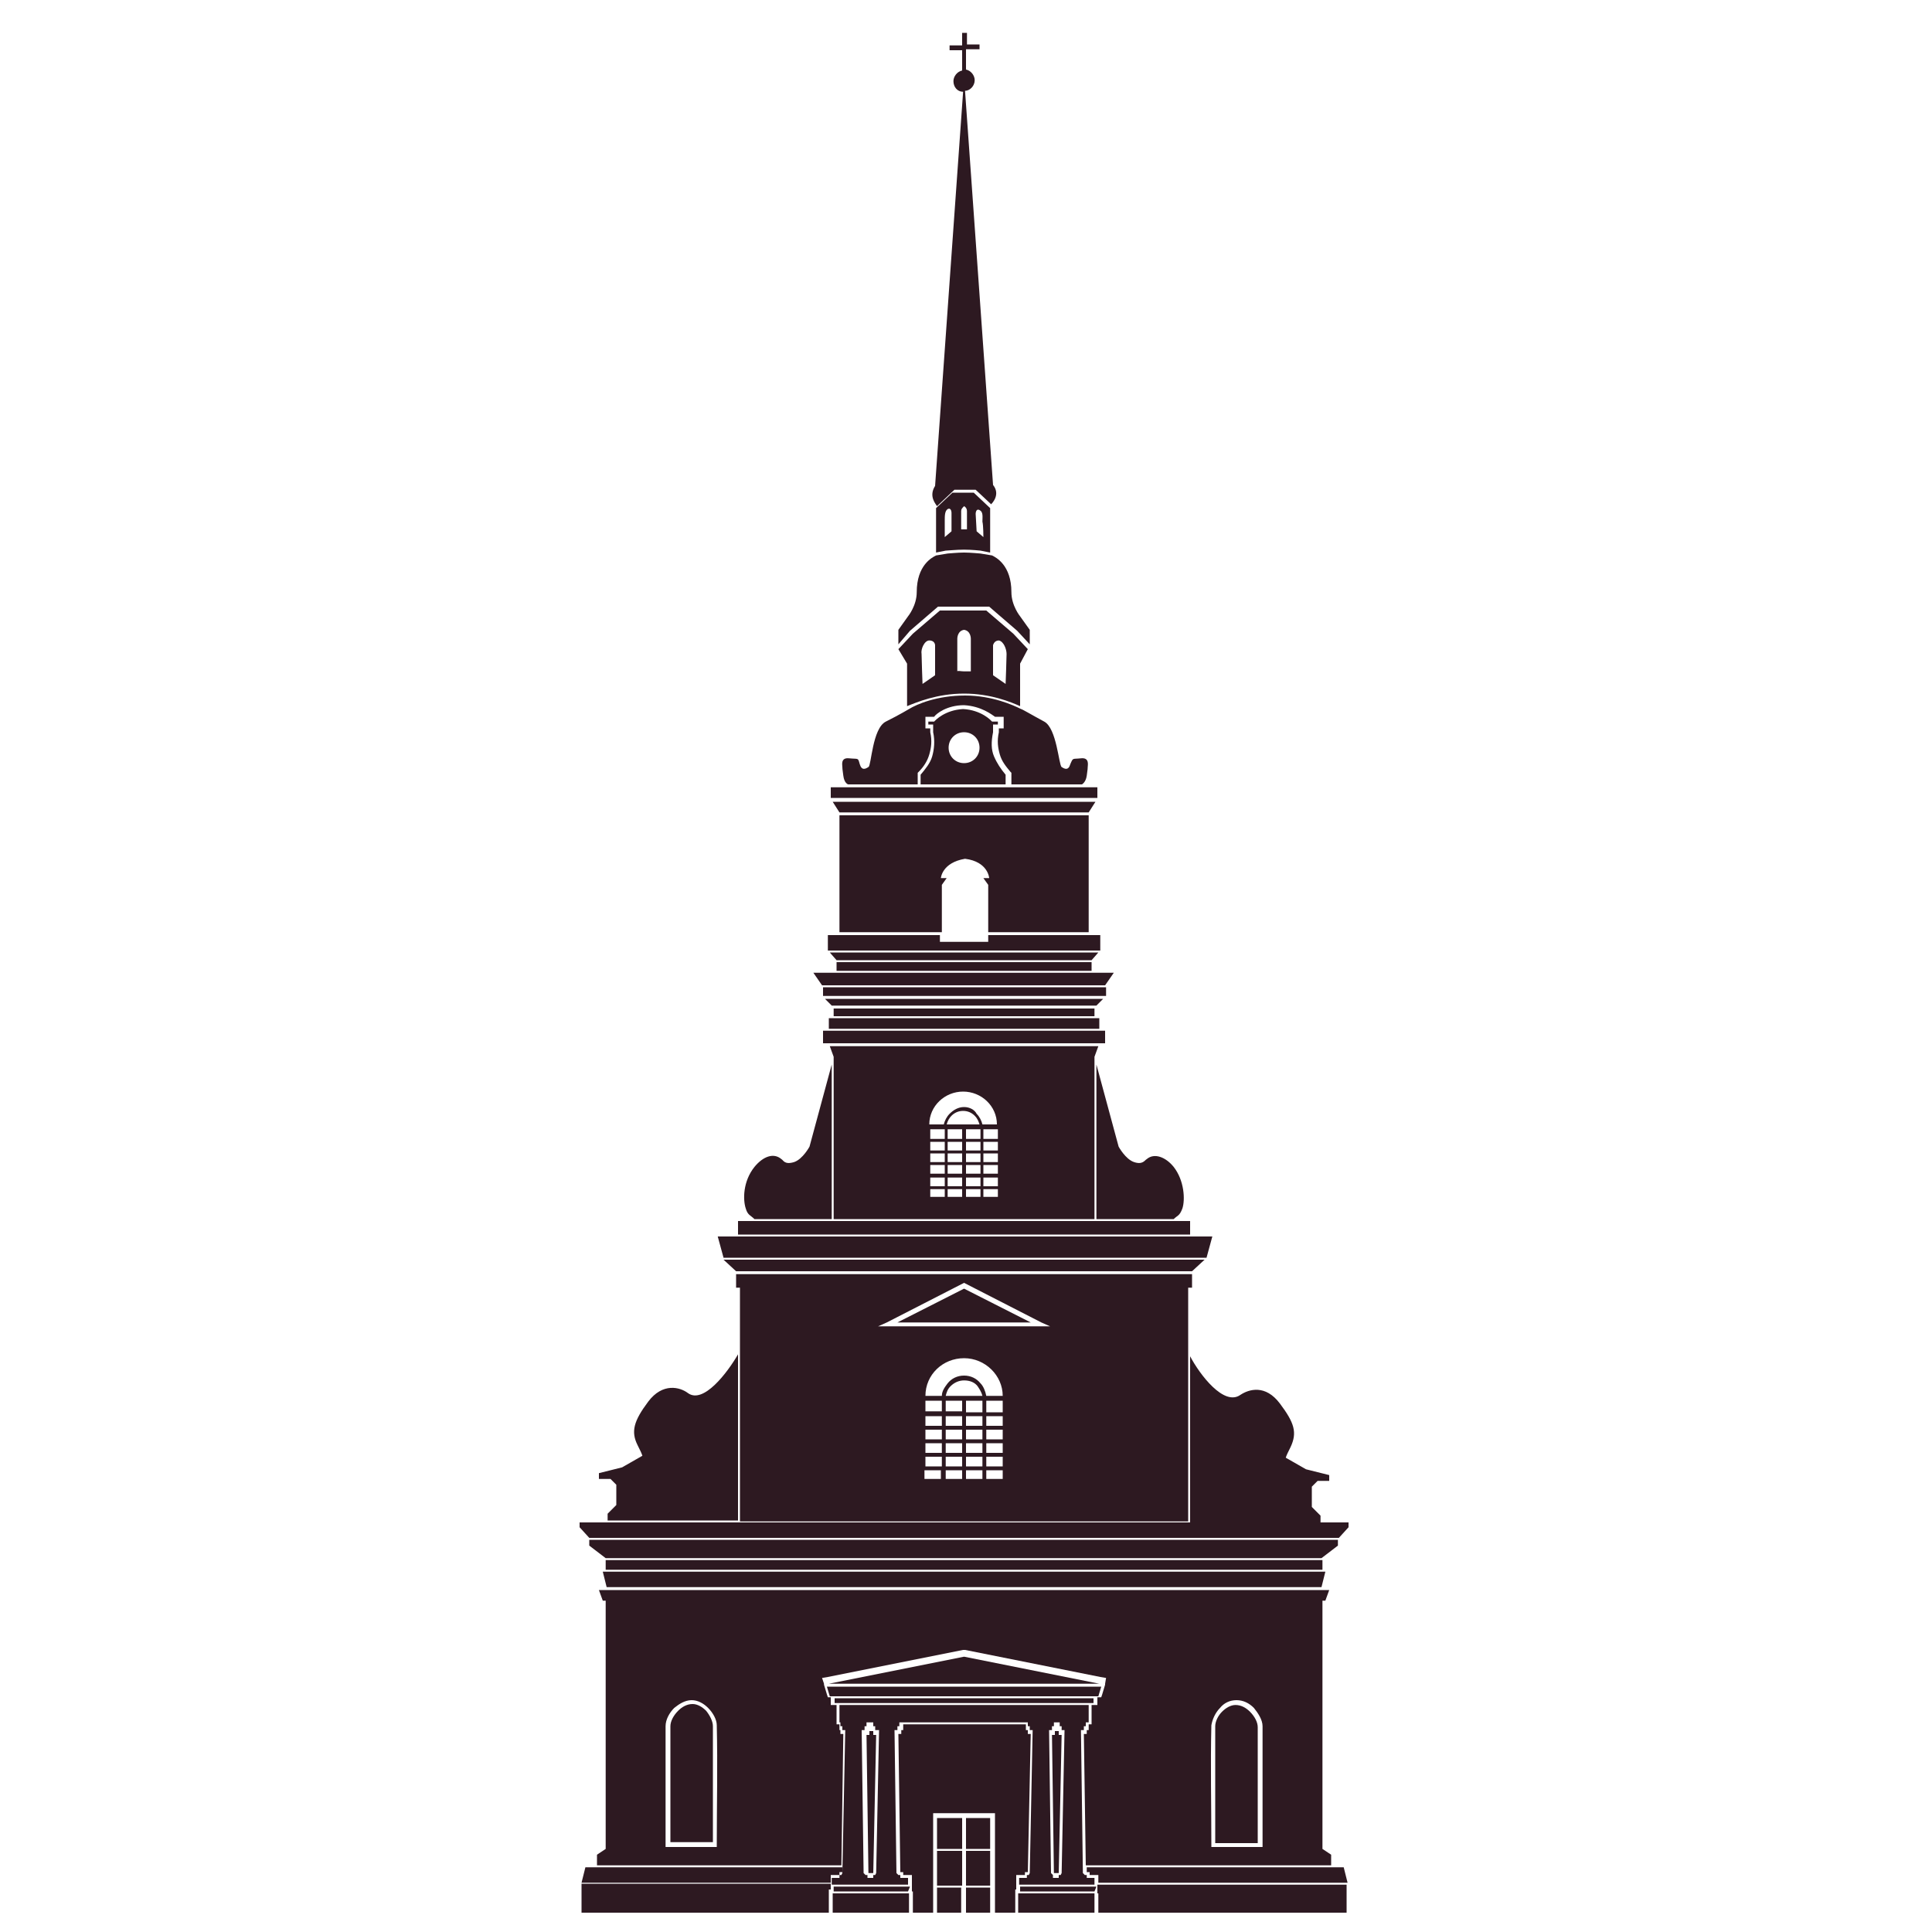
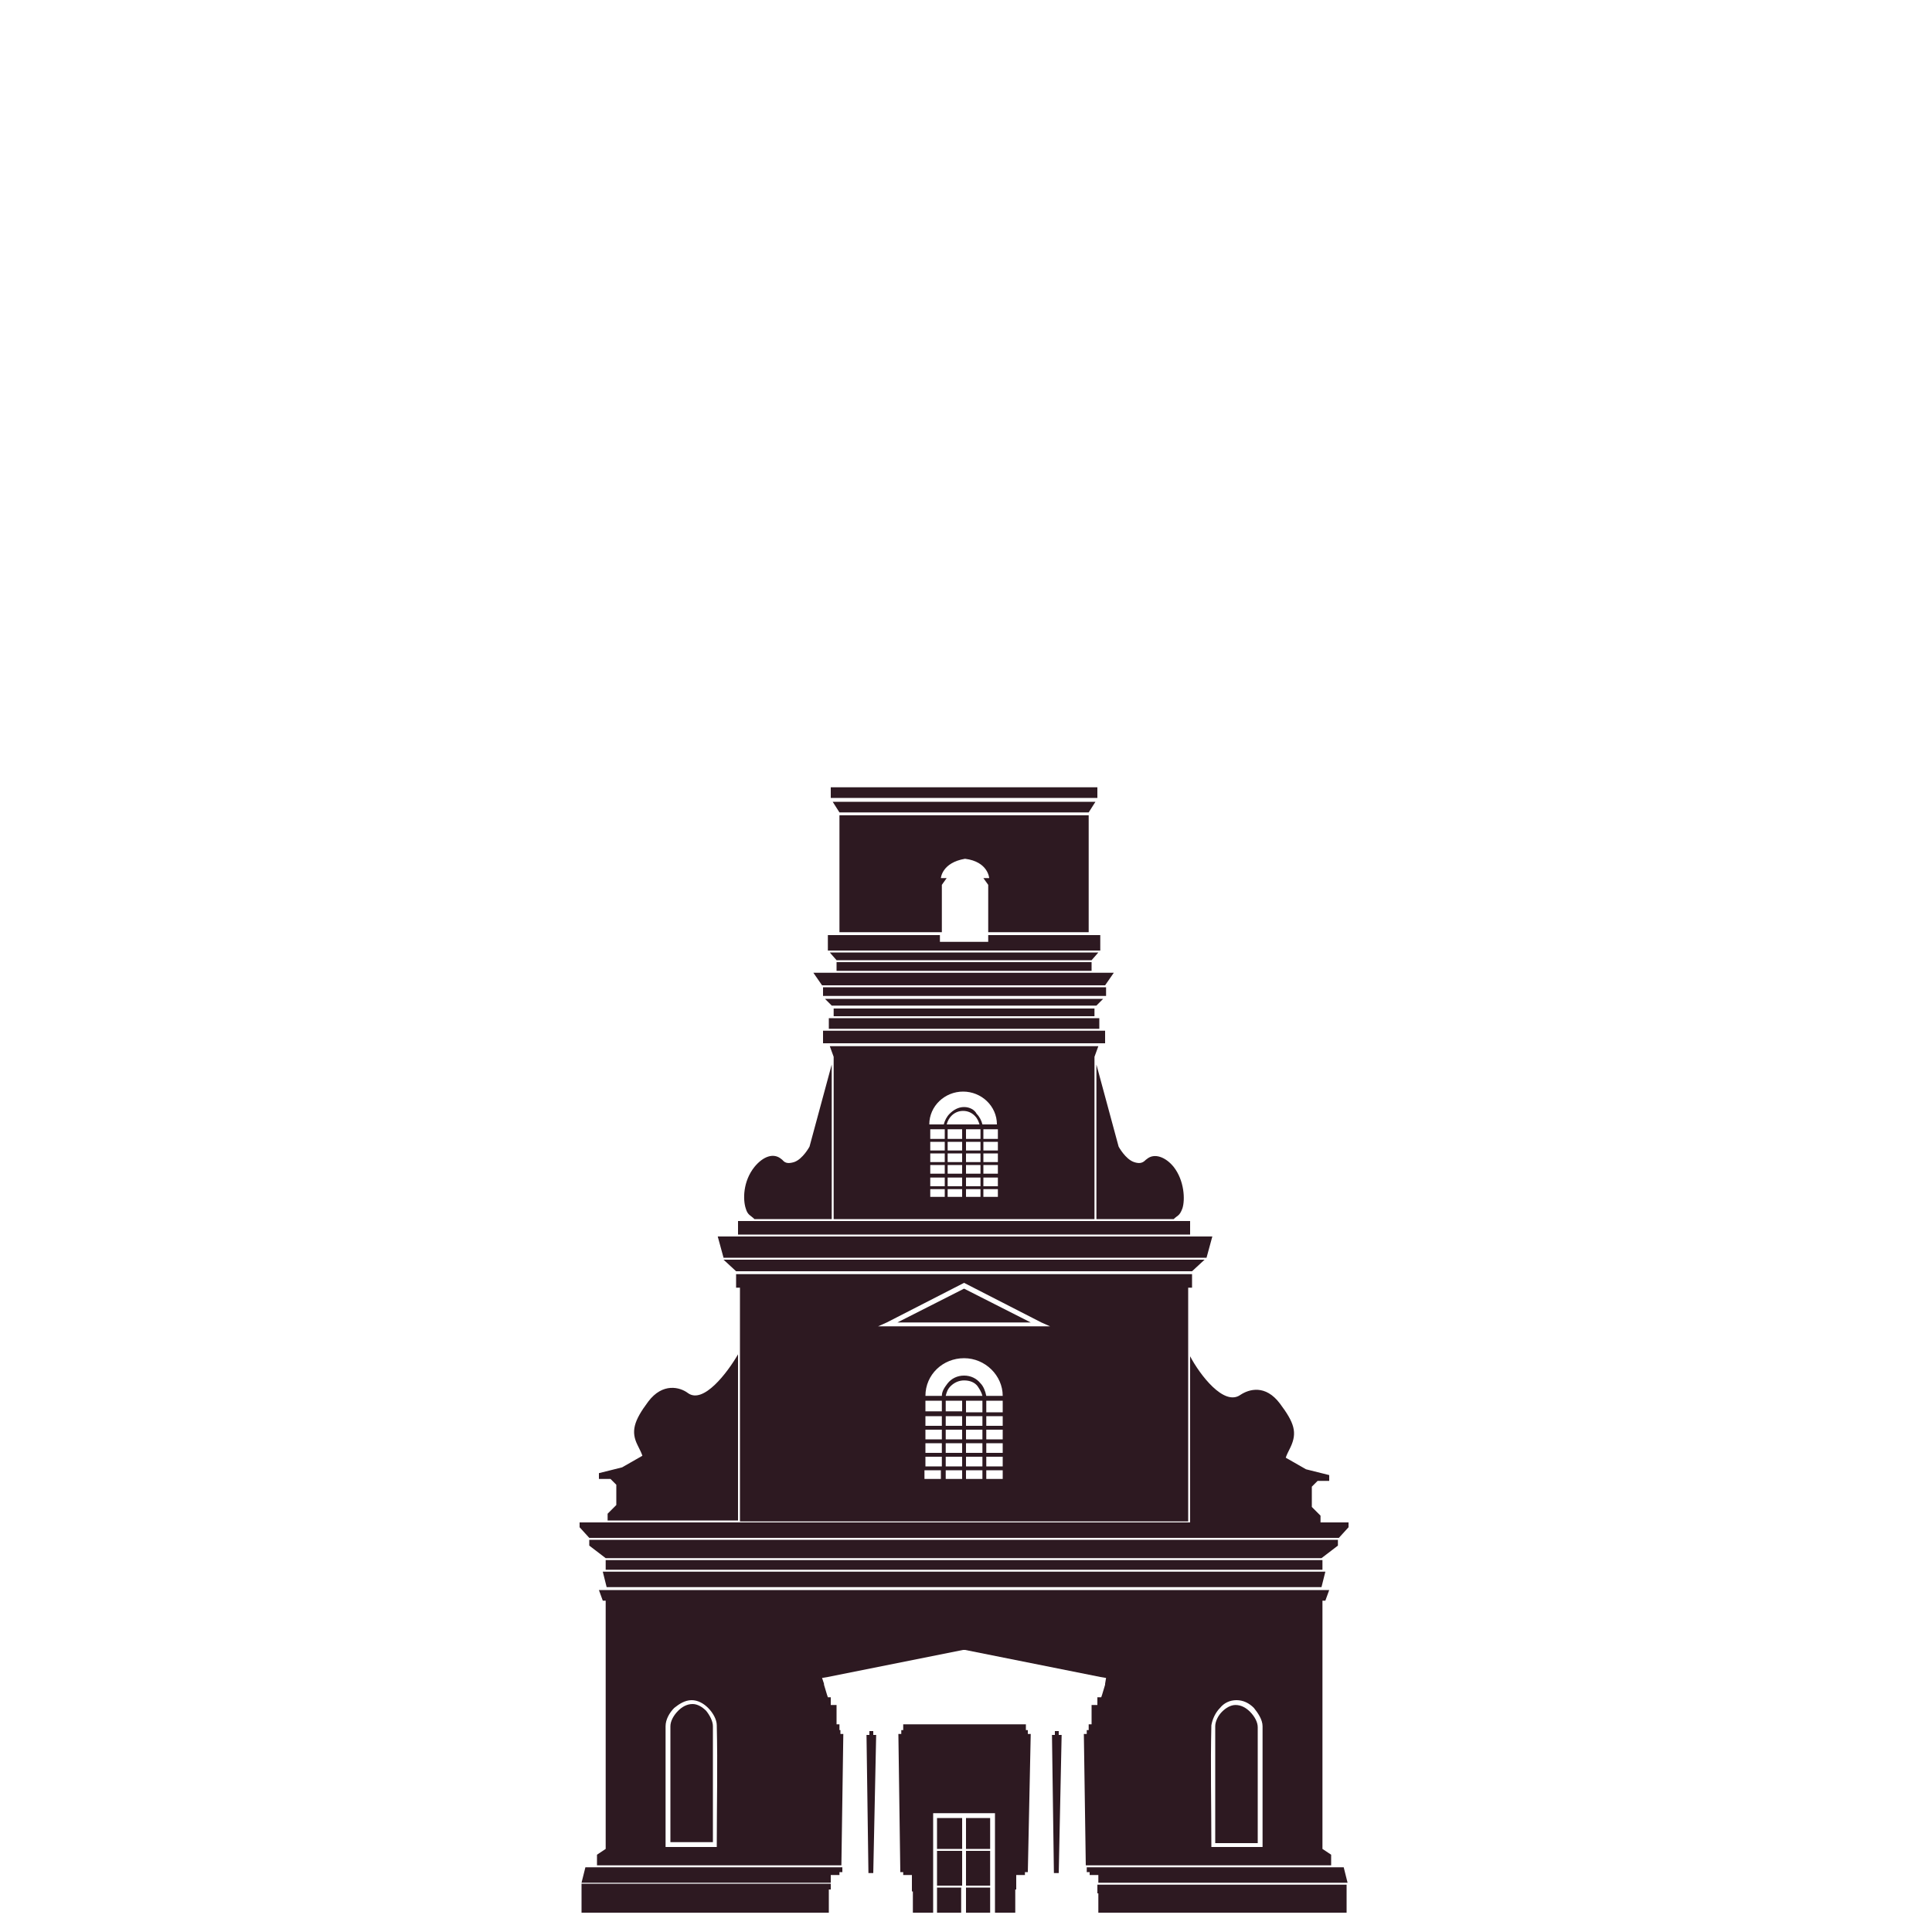
<svg xmlns="http://www.w3.org/2000/svg" id="Слой_1" x="0px" y="0px" viewBox="0 0 200 200" style="enable-background:new 0 0 200 200;" xml:space="preserve">
  <style type="text/css"> .st0{fill-rule:evenodd;clip-rule:evenodd;fill:#2D1921;} </style>
  <g>
    <path class="st0" d="M109.7,179.2h-0.2h-0.1h-0.2v0v0.4h-0.3l0.2,14.3l0,0h0.2h0.1h0.2l0.3-14.3h-0.3V179.2L109.7,179.2 L109.7,179.2z M90.4,179.2h-0.2h-0.1H90v0v0.4h-0.3l0.2,14.3l0,0h0.2h0.1h0.2l0.3-14.3h-0.3V179.2L90.4,179.2L90.4,179.2z M60.2,198h25.6v-2v-0.4H86v-0.1v-0.2v-0.2v-0.1H60.2V198L60.2,198z M86,194.9v-0.4v-0.4h0.4h0.5v-0.3h0.3l0-0.5H61.8h-1.2 l-0.4,1.6H86L86,194.9z M87.1,193.1H61.8V192l0.9-0.6v-25.7h-0.3l-0.4-1.1h0.2h0.6h37h37h0.6h0.2l-0.4,1.1h-0.3v25.7l0.9,0.6v1.1 h-25.4l-0.2-13.6h0.3v-0.4v0h0.2v-0.4v-0.2h0.3v-0.4v-1.6h0.2h0.4v-0.4v-0.4h0.1h0.3l0.1-0.3l0.3-1l0-0.1l0.1-0.6l-0.6-0.1l-7-1.4 l-7-1.4l-0.1,0l-0.1,0l-7,1.4l-7,1.4l-0.6,0.1l0.2,0.6l0,0.1l0.3,1l0.1,0.3h0.3H86v0.4v0.4h0.4h0.2v1.6v0.4h0.3v0.2v0.4H87v0v0.4 h0.3L87.1,193.1L87.1,193.1z M112.5,193.3l0,0.5l0,0h0.3v0.3h0.5h0.4v0.4v0.4h25.8l-0.4-1.6h-1.2H112.5L112.5,193.3z M113.6,195.1 l0,0.9h0.1v2h25.7v-2.9H113.6L113.6,195.1z M94.5,198h2.1v-10.1v-0.2h0.2h6h0.2v0.2V198h2.1v-2v-0.4h0.1v-0.1v-0.2v-0.2V195v-0.5 v-0.4h0.4h0.5v-0.3h0.3l0.3-14.3h-0.3v-0.4v0h-0.2v-0.4v-0.2H93.5v0.2v0.4h-0.2v0v0.4H93l0.2,14.3l0,0h0.3v0.3H94h0.4v0.4v0.5 l0,0.8l0.1,0v0.2V198L94.5,198z M97,198v-2.6h2.5v2.6H97L97,198z M99.6,195.2v-3.6H97v3.6H99.6L99.6,195.2z M99.6,191.4v-3.2H97 v3.2H99.6L99.6,191.4z M100,198v-2.6h2.5v2.6H100L100,198z M102.5,195.2v-3.6H100v3.6H102.5L102.5,195.2z M102.5,191.4v-3.2H100 v3.2H102.5L102.5,191.4z M103.8,153.1h-1.7v-0.9h1.7V153.1L103.8,153.1z M102.1,151.8v-1h1.7v1H102.1L102.1,151.8z M102.1,150.4v-1 h1.7v1H102.1L102.1,150.4z M102.1,149v-1h1.7v1H102.1L102.1,149z M102.1,147.6v-1h1.7v1H102.1L102.1,147.6z M102.1,146.1V145h1.7 v1.2H102.1L102.1,146.1z M101.7,153.1H100v-0.9h1.7V153.1L101.7,153.1z M100,151.8v-1h1.7v1H100L100,151.8z M100,150.4v-1h1.7v1 H100L100,150.4z M100,149v-1h1.7v1H100L100,149z M100,147.6v-1h1.7v1H100L100,147.6z M100,146.1V145h1.7v1.2H100L100,146.1z M103.3,123.9h-1.5v-0.8h1.5V123.9L103.3,123.9z M101.8,122.8v-0.9h1.5v0.9H101.8L101.8,122.8z M101.8,121.5v-0.9h1.5v0.9H101.8 L101.8,121.5z M101.8,120.3v-0.9h1.5v0.9H101.8L101.8,120.3z M101.8,119.1v-0.9h1.5v0.9H101.8L101.8,119.1z M101.8,117.9v-1h1.5v1 H101.8L101.8,117.9z M101.5,123.9H100v-0.8h1.5V123.9L101.5,123.9z M100,122.8v-0.9h1.5v0.9H100L100,122.8z M100,121.5v-0.9h1.5 v0.9H100L100,121.5z M100,120.3v-0.9h1.5v0.9H100L100,120.3z M100,119.1v-0.9h1.5v0.9H100L100,119.1z M100,117.9v-1h1.5v1H100 L100,117.9z M125.8,178.7c0,4,0,8.1,0,12.1h4.4v-10.9h0c0-0.4,0-0.8,0-1.1c0-0.5-0.3-1.1-0.8-1.6c-0.4-0.4-0.9-0.7-1.5-0.7 c-0.5,0-1,0.3-1.4,0.7C126.1,177.6,125.8,178.2,125.8,178.7L125.8,178.7z M125.6,191.2h4.9h0.2l0-0.2c0-4.1,0-8.2,0-12.3 c0-0.7-0.5-1.4-0.9-1.9c-0.5-0.5-1.1-0.8-1.8-0.8c-0.7,0-1.3,0.3-1.7,0.8c-0.5,0.5-0.8,1.2-0.9,1.8c-0.1,4.2,0,8.2,0,12.4v0.2 H125.6L125.6,191.2z M99.8,162.7h37.1h0.3l-0.4,1.6h-37h-37l-0.4-1.6h0.3H99.8L99.8,162.7z M99.8,161.5h37.1v1H99.8H62.7v-1H99.8 L99.8,161.5z M99.8,159.4h38.7v0.6l-1.7,1.3H99.8H62.7l-1.7-1.3v-0.6H99.8L99.8,159.4z M99.8,157.6h36.9h1h1.9v0.5l-1,1.1H99.8H61 l-1-1.1v-0.5h1.9h1h13.5h0.2H99.8L99.8,157.6z M99.8,144.5h1.9c-0.1-0.4-0.3-0.7-0.5-1c-0.3-0.4-0.8-0.6-1.4-0.6h0h0 c-0.5,0-1,0.2-1.4,0.6c-0.3,0.3-0.4,0.6-0.5,1H99.8L99.8,144.5z M99.8,142.4L99.8,142.4c-0.7,0-1.3,0.3-1.7,0.8 c-0.3,0.4-0.6,0.8-0.6,1.3h-1.7v0c0-2.2,1.8-3.9,4-3.9h0h0c2.2,0,4,1.8,4,3.9v0h-1.7c-0.1-0.5-0.3-1-0.6-1.3 C101.1,142.7,100.5,142.4,99.8,142.4L99.8,142.4L99.8,142.4z M99.8,137.3h7.9h1l-0.9-0.4l-8-4.1l-8,4.1l-0.9,0.4h1H99.8L99.8,137.3 z M99.8,131.9H76.2v1.4h0.4v1.1v5.7v17.4h23.2H123V140v-6.1v-0.6h0.4v-1.4H99.8L99.8,131.9z M123.2,140.4c1,1.9,3.5,5.2,5.2,4 c0.9-0.6,2.6-1.1,4.1,0.9c1.5,2,1.8,3,1.1,4.5c-0.3,0.6-0.4,0.8-0.5,1.1l2.1,1.2l2.4,0.6v0.6h-1.2l-0.6,0.6v2.1l0.9,0.9v0.7h-13.5 V140.4L123.2,140.4z M76.4,157.4H62.9v-0.7l0.9-0.9v-2.1l-0.6-0.6h-1.2v-0.6l2.4-0.6l2.1-1.2c-0.1-0.3-0.2-0.5-0.5-1.1 c-0.7-1.4-0.4-2.5,1.1-4.5c1.5-2,3.3-1.5,4.1-0.9c1.6,1.2,4.1-2.1,5.2-4V157.4L76.4,157.4z M99.8,133.4l6.9,3.5h-6.9h-6.9 L99.8,133.4L99.8,133.4z M99.8,130.4h24.9l-1.3,1.2H99.8H76.2l-1.3-1.2H99.8L99.8,130.4z M99.8,128h23.4h1.4h0.9l-0.6,2.2h-25h-25 l-0.6-2.2h0.9h1.4H99.8L99.8,128z M99.8,126.4h21.5h1.2h0.7v1.4H99.8H76.4v-1.4h0.7h1.2H99.8L99.8,126.4z M99.8,116.4h1.6 c-0.1-0.3-0.2-0.6-0.5-0.9c-0.3-0.3-0.7-0.5-1.2-0.5h0h0c-0.5,0-0.9,0.2-1.2,0.5c-0.2,0.2-0.4,0.5-0.5,0.9H99.8L99.8,116.4z M99.8,114.6L99.8,114.6c-0.6,0-1.1,0.3-1.5,0.7c-0.3,0.3-0.5,0.7-0.6,1.1h-1.5v0c0-1.9,1.6-3.4,3.5-3.4h0h0c1.9,0,3.5,1.5,3.5,3.4 v0h-1.5c-0.1-0.4-0.3-0.8-0.6-1.1C100.9,114.9,100.4,114.6,99.8,114.6L99.8,114.6L99.8,114.6z M99.8,108.3H85.9l0.4,1.1v16.8h13.5 h13.5v-16.8l0.4-1.1H99.8L99.8,108.3z M86.1,126.2h-8c-0.4-0.4-0.7-0.4-0.9-1.1c-0.3-0.9-0.3-2.8,0.9-4.3c0.9-1.1,2-1.5,2.8-0.8 c0.2,0.1,0.3,0.6,1.3,0.3c0.9-0.3,1.6-1.6,1.6-1.6l2.3-8.5V126.2L86.1,126.2z M113.5,110.2l2.3,8.5c0,0,0.7,1.3,1.6,1.6 c0.9,0.3,1.1-0.2,1.3-0.3c0.8-0.7,2-0.2,2.8,0.8c1.1,1.4,1.2,3.4,0.9,4.3c-0.3,0.8-0.5,0.7-0.9,1.1h-8V110.2L113.5,110.2z M99.8,106.7h14h0.6v1.3h-0.3h-0.3h-14h-14h-0.3h-0.3v-1.3h0.6H99.8L99.8,106.7z M99.8,105.4h13.5h0.4h0.1v1.1h-14h-14v-1.1h0.1 h0.4H99.8L99.8,105.4z M99.8,104.4h13.5v0.8H99.8H86.3v-0.8H99.8L99.8,104.4z M99.8,103.4h14.4l-0.7,0.7H99.8H86.1l-0.7-0.7H99.8 L99.8,103.4z M99.8,102.2h14.7v0.9l0,0H99.8H85.2l0,0v-0.9H99.8L99.8,102.2z M99.8,100.7H113h0.9h1.4l-0.9,1.3H99.8H85.1l-0.9-1.3 h1.4h0.9H99.8L99.8,100.7z M99.8,99.6H113v0.9H99.8H86.6v-0.9H99.8L99.8,99.6z M99.8,98.6h13.9l-0.7,0.8v0H99.8H86.6v0l-0.7-0.8 H99.8L99.8,98.6z M99.8,97.5h2.5v-0.7h10.4h1.2v1.6H99.8H85.7v-1.6h1.2h10.4v0.7H99.8L99.8,97.5z M102.3,96.5v-4.9l-0.5-0.7h0.6 c0,0-0.1-1.7-2.5-2c-2.4,0.4-2.5,2-2.5,2h0.6l-0.5,0.7v4.9H86.9V84.4h12.9h12.9v12.1H102.3L102.3,96.5z M99.8,83h13.6l-0.7,1.1 H99.8H86.9L86.2,83H99.8L99.8,83z M99.8,81.5h13.8v1.1H99.8H86v-1.1H99.8L99.8,81.5z M95.7,153.1v-0.9h1.7v0.9H95.7L95.7,153.1z M97.5,151.8h-1.7v-1h1.7V151.8L97.5,151.8z M97.5,150.4h-1.7v-1h1.7V150.4L97.5,150.4z M97.5,149h-1.7v-1h1.7V149L97.5,149z M97.5,147.6h-1.7v-1h1.7V147.6L97.5,147.6z M97.5,146.1h-1.7V145h1.7V146.1L97.5,146.1z M97.9,153.1v-0.9h1.7v0.9H97.9L97.9,153.1 z M99.6,151.8h-1.7v-1h1.7V151.8L99.6,151.8z M99.6,150.4h-1.7v-1h1.7V150.4L99.6,150.4z M99.6,149h-1.7v-1h1.7V149L99.6,149z M99.6,147.6h-1.7v-1h1.7V147.6L99.6,147.6z M99.6,146.1h-1.7V145h1.7V146.1L99.6,146.1z M96.3,123.9v-0.8h1.5v0.8H96.3L96.3,123.9 z M97.8,122.8h-1.5v-0.9h1.5V122.8L97.8,122.8z M97.8,121.5h-1.5v-0.9h1.5V121.5L97.8,121.5z M97.8,120.3h-1.5v-0.9h1.5V120.3 L97.8,120.3z M97.8,119.1h-1.5v-0.9h1.5V119.1L97.8,119.1z M97.8,117.9h-1.5v-1h1.5V117.9L97.8,117.9z M98.1,123.9v-0.8h1.5v0.8 H98.1L98.1,123.9z M99.6,122.8h-1.5v-0.9h1.5V122.8L99.6,122.8z M99.6,121.5h-1.5v-0.9h1.5V121.5L99.6,121.5z M99.6,120.3h-1.5 v-0.9h1.5V120.3L99.6,120.3z M99.6,119.1h-1.5v-0.9h1.5V119.1L99.6,119.1z M99.6,117.9h-1.5v-1h1.5V117.9L99.6,117.9z M73.8,178.7 c0-0.5-0.3-1.1-0.7-1.6c-0.4-0.4-0.9-0.7-1.4-0.7c-0.6,0-1.1,0.3-1.5,0.7c-0.5,0.5-0.8,1.1-0.8,1.6c0,0.4,0,0.8,0,1.1h0v10.9h4.4 C73.8,186.7,73.8,182.7,73.8,178.7L73.8,178.7z M74,191.2h0.2V191c0-4.2,0.1-8.2,0-12.4c0-0.6-0.4-1.3-0.9-1.8 c-0.5-0.5-1.1-0.8-1.7-0.8c-0.7,0-1.3,0.4-1.8,0.8c-0.5,0.5-0.9,1.2-0.9,1.9c0,4.1,0,8.2,0,12.3v0.2h0.2H74z" />
-     <path class="st0" d="M94,195.8l0.2-0.5H94h-7.7v0.5H94L94,195.8z M99.8,171.5l7,1.4l7,1.4h-14h-14l7-1.4L99.8,171.5L99.8,171.5z M113.3,195.8l0.2-0.5h-0.2h-7.7v0.5H113.3L113.3,195.8z M105.4,196h7.9v2h-7.9V196L105.4,196z M113.3,195.1v-0.7h-0.8v-0.3h-0.2 l-0.2-0.2l-0.2-14.8h0.3v-0.4h0.2v-0.4h-2.7v0.4h0.2v0.4h0.3l-0.3,14.8l-0.1,0.2h-0.2v0.3h-0.6v-0.3H109l-0.2-0.2l-0.2-14.8h0.3 v-0.4h0.2v-0.4h-2.7v0.4h0.2v0.4h0.3l-0.3,14.8l-0.1,0.2h-0.2v0.3h-0.8v0.7H113.3L113.3,195.1z M86.2,196h7.9v2h-7.9V196L86.2,196z M94,195.1v-0.7h-0.8v-0.3h-0.2l-0.2-0.2l-0.2-14.8h0.3v-0.4h0.2v-0.4h-2.7v0.4h0.2v0.4H91l-0.3,14.8l-0.1,0.2h-0.2v0.3h-0.6v-0.3 h-0.2l-0.2-0.2l-0.2-14.8h0.3v-0.4h0.2v-0.4h-2.7v0.4h0.2v0.4h0.3l-0.3,14.8l-0.1,0.2h-0.2v0.3h-0.8v0.7H94L94,195.1z M112.7,178.3 v-1.8H86.9v1.8H112.7L112.7,178.3z M112.7,176.3h0.5v-0.5H86.4v0.5h0.5H112.7L112.7,176.3z M113.2,175.6h0.5l0.3-1H85.6l0.3,1h0.4 H113.2z" />
-     <path class="st0" d="M96.8,50.3l2.9-40.8c-0.6,0-1-0.5-1-1.1c0-0.5,0.4-1,0.9-1.1V5.2h-1.3V4.7h1.3V3.4h0.5v1.2h1.3v0.5H100v2.1 c0.5,0.1,0.9,0.6,0.9,1.1c0,0.6-0.5,1.1-1,1.1l2.9,40.8c0.8,1-0.1,1.9-0.2,2l-1.6-1.5l0,0h0h-1.1h-1.1h0l0,0L97,52.4 C96.9,52.2,96.1,51.4,96.8,50.3L96.8,50.3z M99.8,75.8c0.9,0,1.6,0.7,1.6,1.6c0,0.9-0.7,1.6-1.6,1.6c-0.9,0-1.6-0.7-1.6-1.6 C98.2,76.5,98.9,75.8,99.8,75.8L99.8,75.8z M101.8,55.6l-0.7-0.6l-0.1-1.8c0,0,0-0.6,0.4-0.4c0.4,0.2,0.3,0.7,0.3,1.2 C101.8,54.4,101.8,55.6,101.8,55.6L101.8,55.6z M99.8,52.4c0.2,0.1,0.3,0.3,0.3,0.5l0,1.9h-0.3h-0.3l0-1.9 C99.5,52.7,99.6,52.6,99.8,52.4L99.8,52.4z M99.8,56.9c0.8,0,1.7,0.1,1.7,0.1l0,0l0,0l1,0.2c0-0.7,0-3.6,0-4.6l-1.7-1.6h-1.1h-1.1 l-1.7,1.6c0,1,0,3.9,0,4.6l1-0.2l0,0l0,0C98.1,57,99,56.9,99.8,56.9L99.8,56.9z M99.8,62.8h-2.5h-0.1l-0.1,0l-2.9,2.5l0,0l0,0 L93,66.7v-1.5l1-1.4c0,0,0.9-1.1,0.9-2.5c0-2.8,1.6-3.6,2-3.8l1.2-0.2c0.1,0,1-0.1,1.7-0.1c0.7,0,1.6,0.1,1.7,0.1l1.2,0.2 c0.4,0.2,2,1,2,3.8c0,1.4,0.9,2.5,0.9,2.5l1,1.4v1.5l-1.3-1.4l0,0l0,0l-2.9-2.5l-0.1,0h-0.1H99.8L99.8,62.8z M104.1,70.8 c0,0,0.1-2.6,0.1-3.1c0-0.5-0.3-1.3-0.8-1.4c-0.5,0-0.6,0.5-0.6,0.5l0,3.1L104.1,70.8L104.1,70.8z M99.8,65.2 c-0.7,0.1-0.7,0.9-0.7,0.9s0,3.5,0,3.4c0-0.1,0.4,0,0.7,0c0.3,0,0.7,0,0.7,0c0,0.1,0-3.4,0-3.4S100.5,65.3,99.8,65.2L99.8,65.2z M99.8,71.8c2.8,0,4.9,0.9,5.8,1.3v-4.4l0.8-1.5l-1.5-1.6l-2.8-2.4h-2.4h-2.4l-2.8,2.4l-1.5,1.6l0.9,1.5v4.4 C94.9,72.7,97,71.8,99.8,71.8L99.8,71.8z M99.8,73c1.8,0.1,2.9,1,3.2,1.2h0.7h0.2v0.2v0.8v0.2h-0.2h-0.3v0.4v0l0,0 c-0.2,0.9-0.1,1.6,0.1,2.3c0.2,0.7,0.6,1.2,1.1,1.8l0.1,0.1v0.1v1.1h7.3c0,0,0.4-0.2,0.5-0.9c0.1-0.8,0.1-0.7,0.1-0.9 c0-0.2,0.2-1-0.7-0.9c-0.9,0.1-0.8-0.1-1.1,0.6c-0.2,0.7-0.6,0.5-0.9,0.3c-0.3-0.2-0.5-4-1.8-4.7c-1.3-0.7-2.3-1.3-2.4-1.3 c-0.8-0.4-3-1.4-5.8-1.4c-2.9,0-5,0.9-5.8,1.4c0,0-1,0.6-2.4,1.3c-1.4,0.7-1.5,4.6-1.8,4.7c-0.3,0.2-0.7,0.4-0.9-0.3 c-0.2-0.7-0.1-0.5-1.1-0.6c-0.9-0.1-0.7,0.7-0.7,0.9c0,0.2,0,0.1,0.1,0.9c0.1,0.8,0.5,0.9,0.5,0.9H95v-1.1V80l0.1-0.1 c0.5-0.5,0.9-1.1,1.1-1.8c0.2-0.7,0.3-1.4,0.1-2.3l0,0v0v-0.4h-0.3h-0.2v-0.2v-0.8v-0.2h0.2h0.7C96.9,73.9,98,73,99.8,73L99.8,73z M99.8,81.2h4.3v-1c-0.5-0.6-0.9-1.2-1.2-1.9c-0.3-0.7-0.3-1.5-0.1-2.5v-0.6V75h0.2h0.3v-0.3h-0.5h-0.1l-0.1-0.1c0,0-1-1.1-2.9-1.2 c-1.9,0.1-2.9,1.2-2.9,1.2l-0.1,0.1h-0.1h-0.5V75h0.3h0.2v0.2v0.6c0.2,0.9,0.1,1.8-0.1,2.5c-0.2,0.7-0.7,1.3-1.2,1.9v1H99.8 L99.8,81.2z M97.8,55.6c0,0,0-1.3,0-1.7c0-0.5,0-1,0.3-1.2c0.4-0.2,0.4,0.4,0.4,0.4L98.5,55L97.8,55.6L97.8,55.6z M95.5,70.8 l1.3-0.9l0-3.1c0,0,0-0.5-0.6-0.5c-0.5,0-0.9,0.9-0.8,1.4C95.4,68.2,95.5,70.8,95.5,70.8z" />
  </g>
</svg>